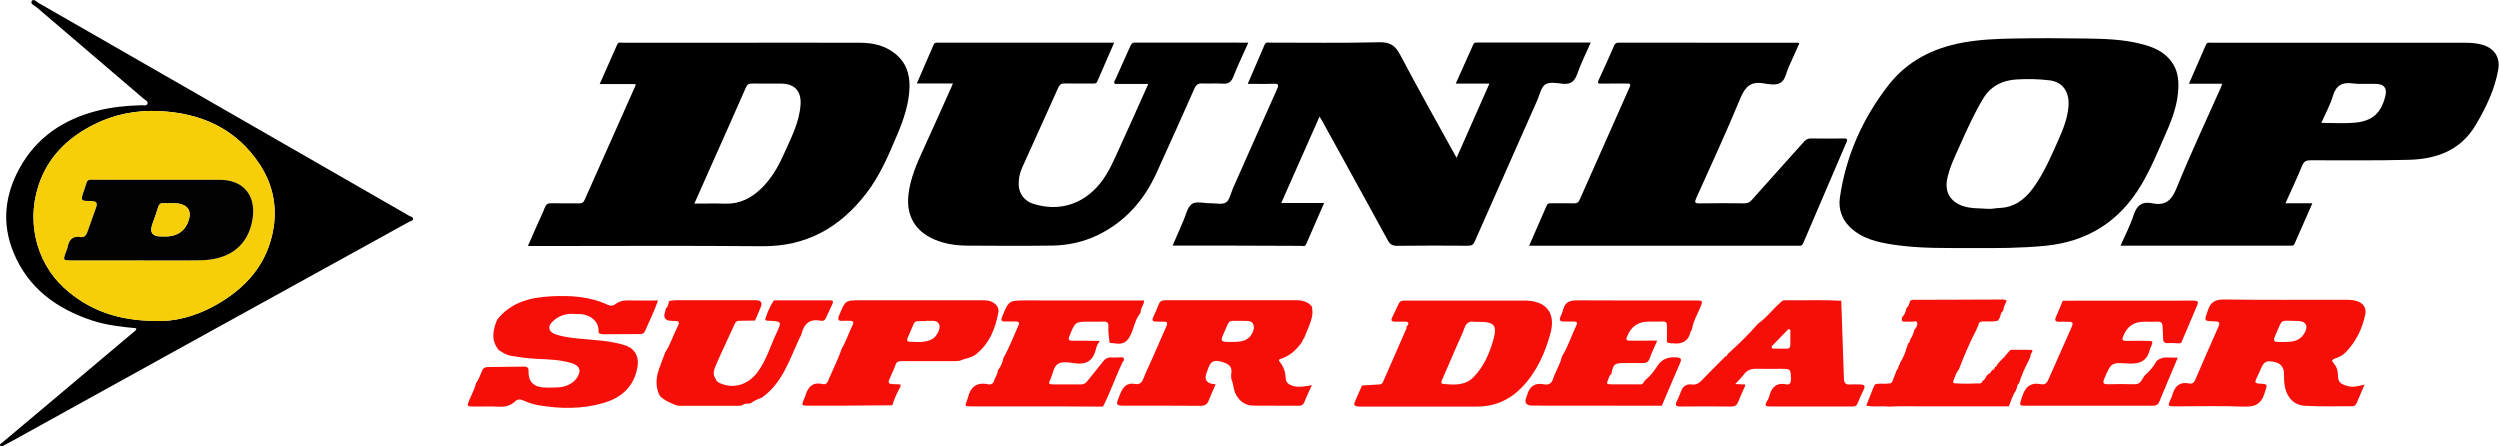
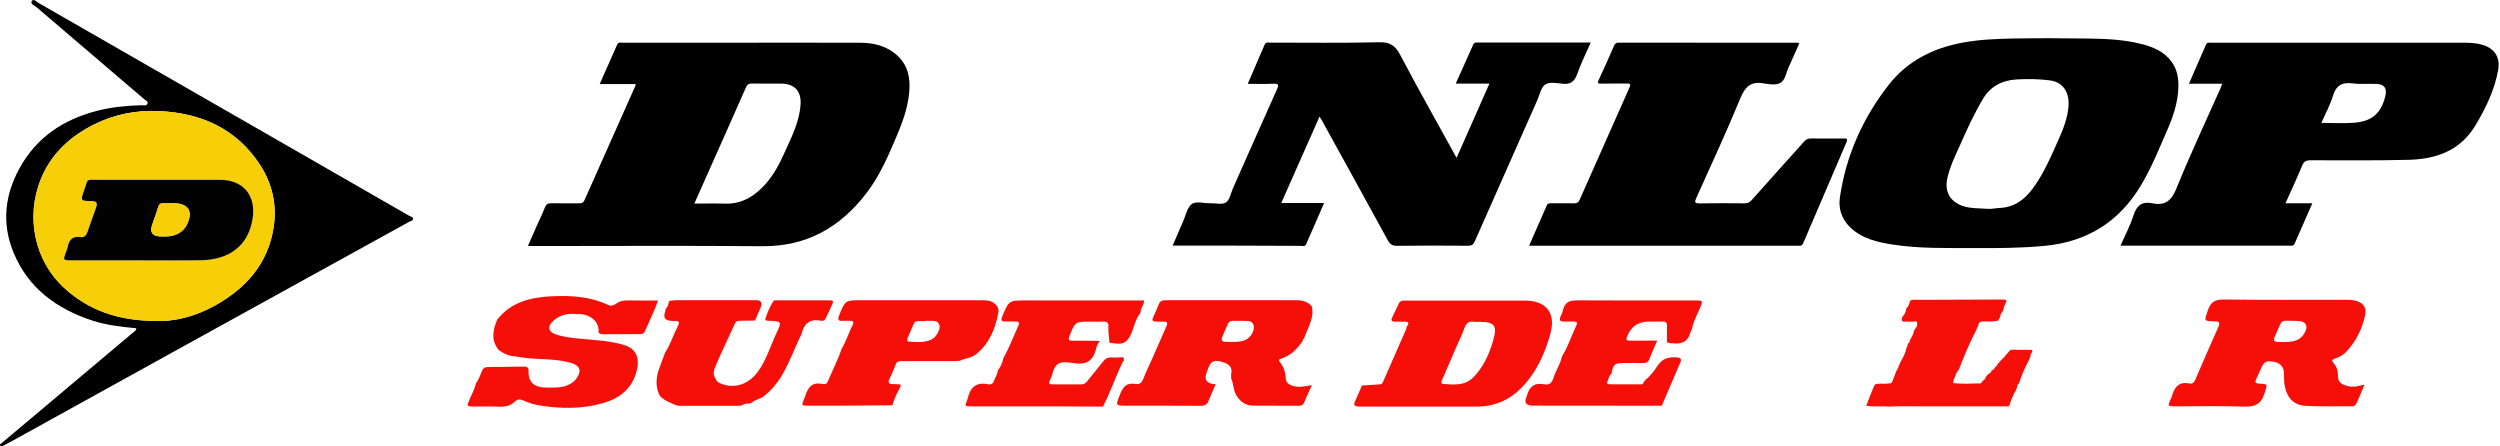
<svg xmlns="http://www.w3.org/2000/svg" width="336" height="60" viewBox="0 0 336 60" fill="none">
  <path d="M85.403 11.3H80.598C81.402 9.482 82.181 7.738 82.948 5.993C83.121 5.601 83.46 5.747 83.727 5.747C88.558 5.737 93.39 5.742 98.217 5.742C104.025 5.742 109.828 5.721 115.637 5.747C117.256 5.753 118.813 6.087 120.155 7.09C121.706 8.255 122.297 9.858 122.239 11.739C122.171 13.995 121.44 16.085 120.573 18.143C119.429 20.859 118.269 23.575 116.467 25.936C112.947 30.543 108.423 33.144 102.442 33.092C92.257 33.003 82.071 33.066 71.885 33.066C71.608 33.066 71.337 33.066 70.95 33.066C71.384 32.079 71.786 31.154 72.193 30.235C72.538 29.462 72.914 28.699 73.222 27.905C73.395 27.466 73.619 27.299 74.1 27.315C75.348 27.352 76.602 27.315 77.856 27.331C78.19 27.331 78.394 27.263 78.545 26.923C80.828 21.773 83.126 16.628 85.419 11.483C85.435 11.446 85.409 11.389 85.403 11.3ZM93.327 27.362C94.811 27.362 96.132 27.326 97.459 27.372C99.387 27.435 100.928 26.657 102.28 25.361C103.644 24.061 104.568 22.462 105.32 20.775C106.282 18.623 107.42 16.518 107.593 14.089C107.723 12.266 106.825 11.253 104.986 11.237C103.686 11.227 102.385 11.253 101.084 11.227C100.656 11.222 100.431 11.342 100.248 11.76C98.781 15.113 97.282 18.456 95.793 21.799C94.983 23.612 94.184 25.429 93.322 27.362H93.327Z" fill="black" />
  <path d="M265.649 33.337C261.528 33.337 258.002 33.416 254.502 32.888C252.335 32.559 250.224 32.094 248.589 30.48C247.493 29.399 247.075 27.983 247.278 26.568C248.083 20.948 250.344 15.896 253.818 11.436C256.325 8.213 259.783 6.463 263.79 5.726C266.015 5.319 268.256 5.22 270.502 5.178C273.829 5.12 277.156 5.126 280.489 5.178C282.907 5.214 285.336 5.293 287.703 5.888C289.311 6.29 290.831 6.87 291.871 8.317C292.618 9.357 292.806 10.495 292.775 11.712C292.722 13.849 292.022 15.813 291.171 17.74C290.105 20.159 289.123 22.614 287.76 24.891C284.819 29.812 280.505 32.502 274.795 33.045C271.552 33.353 268.308 33.353 265.654 33.343L265.649 33.337ZM267.065 28.057C267.618 28.13 268.162 27.973 268.705 27.952C270.658 27.884 272.053 26.887 273.181 25.366C274.696 23.324 275.663 21 276.692 18.707C277.324 17.296 277.877 15.86 278.008 14.298C278.149 12.637 277.449 11.039 275.475 10.798C273.986 10.616 272.492 10.589 271.003 10.678C269.091 10.793 267.519 11.603 266.527 13.264C265.351 15.233 264.396 17.322 263.466 19.417C262.797 20.916 262.055 22.389 261.711 24.014C261.34 25.743 262.082 27.069 263.743 27.665C264.824 28.051 265.957 27.978 267.07 28.062L267.065 28.057Z" fill="black" />
  <path d="M213.79 5.735C213.158 7.177 212.479 8.509 211.993 9.909C211.622 10.974 211.069 11.392 209.946 11.251C209.188 11.157 208.217 10.99 207.679 11.356C207.115 11.742 206.942 12.714 206.624 13.44C203.813 19.776 200.998 26.112 198.203 32.453C198.015 32.881 197.791 33.033 197.315 33.028C194.134 33.007 190.958 32.991 187.777 33.038C187.124 33.048 186.811 32.824 186.513 32.281C183.583 26.916 180.627 21.567 177.675 16.213C177.592 16.067 177.498 15.926 177.346 15.67C175.617 19.577 173.925 23.39 172.201 27.282H177.963C177.127 29.188 176.333 31.006 175.544 32.824C175.387 33.19 175.074 33.043 174.828 33.043C171.825 33.043 168.822 33.022 165.818 33.012C163.118 33.007 160.417 33.012 157.602 33.012C158.103 31.858 158.563 30.766 159.043 29.679C159.388 28.906 159.56 27.888 160.156 27.439C160.757 26.989 161.796 27.334 162.637 27.313C163.363 27.292 164.251 27.543 164.768 27.209C165.28 26.874 165.416 25.965 165.708 25.307C167.683 20.862 169.647 16.412 171.637 11.977C171.898 11.392 171.82 11.23 171.162 11.256C170.039 11.303 168.916 11.267 167.698 11.267C168.472 9.475 169.229 7.746 169.965 6.007C170.133 5.61 170.456 5.73 170.728 5.73C175.607 5.725 180.491 5.803 185.369 5.678C186.848 5.641 187.532 6.132 188.19 7.381C190.619 11.993 193.184 16.532 195.764 21.217C197.248 17.864 198.689 14.599 200.178 11.235H195.654C196.469 9.418 197.232 7.72 197.989 6.017C198.083 5.808 198.198 5.719 198.438 5.719C203.516 5.725 208.588 5.719 213.774 5.719L213.79 5.735Z" fill="black" />
  <path d="M307.164 27.323H310.779C309.964 29.172 309.165 30.964 308.387 32.766C308.267 33.048 308.068 33.022 307.843 33.022C300.264 33.022 292.685 33.022 284.996 33.022C285.607 31.622 286.302 30.322 286.746 28.937C287.174 27.59 287.911 27.036 289.285 27.323C291.024 27.684 291.86 26.942 292.528 25.286C294.372 20.737 296.467 16.291 298.462 11.805C298.53 11.648 298.582 11.486 298.666 11.251H294.195C294.989 9.433 295.741 7.699 296.498 5.97C296.65 5.63 296.968 5.745 297.224 5.745C301.079 5.74 304.934 5.745 308.784 5.745C316.29 5.745 323.796 5.745 331.307 5.745C332.08 5.745 332.859 5.798 333.605 6.012C335.272 6.487 336.066 7.725 335.752 9.428C335.267 12.086 334.112 14.474 332.738 16.788C330.701 20.23 327.463 21.379 323.754 21.478C319.356 21.593 314.947 21.541 310.544 21.541C309.985 21.541 309.661 21.661 309.421 22.236C308.731 23.912 307.958 25.558 307.159 27.334L307.164 27.323ZM311.986 16.516C313.537 16.516 314.989 16.61 316.426 16.495C318.844 16.297 320.04 15.189 320.594 12.891C320.834 11.888 320.469 11.334 319.439 11.282C318.369 11.225 317.277 11.35 316.217 11.209C314.785 11.021 313.971 11.46 313.542 12.896C313.177 14.118 312.539 15.262 311.991 16.516H311.986Z" fill="black" />
-   <path d="M128.057 11.221H123.22C123.998 9.435 124.745 7.732 125.477 6.019C125.628 5.663 125.905 5.736 126.166 5.736C128.292 5.736 130.423 5.736 132.549 5.736C138.008 5.736 143.461 5.736 148.919 5.736H149.745C148.966 7.523 148.214 9.226 147.478 10.939C147.347 11.247 147.128 11.232 146.867 11.226C145.613 11.221 144.365 11.247 143.111 11.216C142.636 11.205 142.411 11.367 142.218 11.801C140.625 15.374 138.995 18.936 137.386 22.509C137.047 23.266 136.874 24.071 136.916 24.912C136.979 26.056 137.705 27.012 138.796 27.367C142.27 28.5 145.55 27.497 147.849 24.656C149.066 23.157 149.76 21.391 150.554 19.673C151.751 17.066 152.91 14.444 154.085 11.827C154.153 11.67 154.221 11.514 154.321 11.278H149.834C149.646 10.981 149.854 10.798 149.933 10.62C150.575 9.158 151.244 7.711 151.892 6.248C152.033 5.935 152.153 5.716 152.581 5.721C157.611 5.736 162.641 5.731 167.776 5.731C167.076 7.298 166.355 8.797 165.749 10.338C165.457 11.08 165.049 11.294 164.303 11.242C163.404 11.174 162.5 11.263 161.602 11.216C161.043 11.184 160.766 11.373 160.536 11.89C158.849 15.698 157.146 19.495 155.417 23.282C153.746 26.938 151.223 29.806 147.556 31.587C145.613 32.528 143.539 32.977 141.403 33.008C137.6 33.06 133.792 33.039 129.99 33.013C128.485 33.003 127.002 32.789 125.602 32.193C122.959 31.075 121.763 28.934 122.102 26.092C122.363 23.924 123.225 21.971 124.124 20.017C125.383 17.275 126.605 14.517 127.843 11.764C127.906 11.629 127.958 11.493 128.067 11.226L128.057 11.221Z" fill="black" />
  <path d="M205.515 33.022C206.33 31.162 207.113 29.392 207.881 27.616C208.012 27.318 208.231 27.318 208.487 27.318C209.511 27.323 210.54 27.302 211.564 27.328C211.945 27.339 212.149 27.208 212.3 26.858C214.525 21.817 216.761 16.782 219.007 11.752C219.221 11.266 219.054 11.214 218.631 11.224C217.503 11.24 216.38 11.224 215.251 11.235C214.86 11.24 214.625 11.261 214.87 10.733C215.586 9.224 216.249 7.688 216.923 6.163C217.043 5.886 217.184 5.729 217.524 5.734C225.557 5.745 233.596 5.745 241.63 5.745C241.672 5.745 241.713 5.782 241.828 5.829C241.353 6.894 240.888 7.96 240.402 9.015C240.068 9.736 239.958 10.707 239.337 11.104C238.715 11.506 237.759 11.324 236.991 11.198C235.294 10.921 234.547 11.653 233.91 13.194C232.045 17.712 229.987 22.147 227.986 26.602C227.741 27.151 227.73 27.349 228.435 27.334C230.436 27.292 232.442 27.313 234.442 27.328C234.834 27.328 235.116 27.239 235.404 26.916C237.738 24.278 240.11 21.677 242.455 19.044C242.732 18.736 242.998 18.6 243.411 18.61C244.863 18.631 246.315 18.626 247.767 18.61C248.159 18.61 248.389 18.61 248.164 19.122C246.216 23.635 244.289 28.154 242.356 32.672C242.246 32.933 242.084 33.074 241.787 33.027C241.687 33.011 241.588 33.027 241.489 33.027C229.747 33.027 218.009 33.027 206.267 33.027C206.048 33.027 205.834 33.027 205.51 33.027L205.515 33.022Z" fill="black" />
  <path d="M18.318 44.121C16.312 43.917 14.328 43.714 12.421 43.087C7.605 41.504 3.781 38.73 1.802 33.899C0.23 30.049 0.626 26.283 2.601 22.658C4.884 18.469 8.503 16.066 13.037 14.896C15.007 14.389 17.012 14.196 19.039 14.144C19.321 14.138 19.713 14.279 19.828 13.914C19.922 13.605 19.546 13.475 19.353 13.308C14.537 9.187 9.705 5.081 4.894 0.954C4.633 0.73 4.006 0.521 4.283 0.124C4.523 -0.226 4.941 0.26 5.234 0.427C15.388 6.246 25.537 12.08 35.691 17.91C42.142 21.613 48.588 25.317 55.034 29.025C55.212 29.13 55.53 29.145 55.52 29.422C55.504 29.683 55.196 29.699 55.013 29.798C45.141 35.246 35.268 40.684 25.396 46.132C17.493 50.493 9.59 54.871 1.687 59.238C1.295 59.457 0.898 59.666 0.501 59.87C0.355 59.943 0.167 60.105 0.036 59.901C-0.094 59.697 0.162 59.603 0.271 59.509C1.99 58.057 3.719 56.621 5.437 55.169C9.627 51.648 13.81 48.122 17.994 44.602C18.12 44.497 18.308 44.429 18.323 44.111L18.318 44.121ZM20.893 43.134C23.369 43.254 26.211 42.543 28.838 41.091C33.038 38.767 36.021 35.455 36.778 30.556C37.238 27.568 36.611 24.711 34.965 22.177C31.79 17.299 27.047 15.188 21.395 14.927C18.334 14.786 15.357 15.355 12.604 16.745C9.418 18.354 6.879 20.657 5.505 24.037C3.348 29.339 4.779 35.163 8.582 38.657C11.878 41.687 15.863 43.108 20.899 43.129L20.893 43.134Z" fill="black" />
  <path d="M317.803 51.682C317.427 52.565 317.103 53.343 316.763 54.111C316.649 54.367 316.497 54.602 316.163 54.597C314.037 54.586 311.906 54.664 309.785 54.539C308.207 54.45 307.257 53.317 307.027 51.598C306.964 51.107 306.985 50.601 306.964 50.099C306.928 49.321 306.478 48.809 305.705 48.647C304.645 48.428 304.311 48.574 303.914 49.441C303.684 49.943 303.475 50.449 303.235 50.945C303.041 51.342 303.083 51.52 303.585 51.551C304.885 51.63 304.749 51.609 304.347 52.878C303.877 54.372 303.005 54.706 301.537 54.649C298.466 54.529 295.384 54.617 292.307 54.612C291.362 54.612 291.33 54.56 291.696 53.724C291.764 53.562 291.868 53.411 291.91 53.244C292.229 52.021 292.845 51.243 294.271 51.546C294.663 51.63 294.893 51.395 295.055 51.013C296.079 48.626 297.118 46.249 298.173 43.878C298.429 43.303 298.194 43.199 297.672 43.189C296.141 43.152 296.251 43.173 296.721 41.742C297.123 40.525 297.771 40.232 299.004 40.253C304.358 40.331 309.712 40.284 315.066 40.289C315.541 40.289 316.011 40.289 316.481 40.389C317.531 40.608 318.106 41.282 317.886 42.301C317.479 44.212 316.638 45.931 315.259 47.352C314.852 47.775 314.324 48.02 313.776 48.203C313.384 48.334 313.373 48.517 313.619 48.788C314.021 49.237 314.209 49.749 314.22 50.36C314.235 51.342 314.486 51.572 315.442 51.865C316.225 52.105 316.957 51.886 317.808 51.692L317.803 51.682ZM306.834 45.967C307.309 45.952 307.779 45.962 308.249 45.858C308.85 45.727 309.304 45.408 309.633 44.912C310.312 43.894 309.983 43.142 308.782 43.136C306.39 43.126 306.813 42.771 305.961 44.709C305.413 45.957 305.449 45.973 306.839 45.967H306.834Z" fill="#F50F08" />
  <path d="M176.29 41.154C176.29 41.206 176.301 41.248 176.343 41.285C176.369 41.645 176.426 41.99 176.364 42.371C176.191 43.489 175.627 44.455 175.256 45.495C175.099 45.573 175.073 45.714 175.052 45.866C174.305 46.957 173.397 47.84 172.091 48.242C171.783 48.336 171.897 48.519 172.033 48.691C172.54 49.313 172.759 50.029 172.801 50.833C172.827 51.387 173.167 51.674 173.726 51.852C174.561 52.113 175.371 51.925 176.316 51.768C175.93 52.625 175.585 53.314 175.308 54.03C175.152 54.427 174.911 54.542 174.514 54.536C172.493 54.521 170.466 54.531 168.44 54.516C167.426 54.51 166.721 54.019 166.183 53.163C165.739 52.458 165.817 51.622 165.478 50.901C165.473 50.703 165.467 50.504 165.462 50.3C165.65 49.548 165.352 49.041 164.647 48.78C163.462 48.336 162.72 48.274 162.312 49.715C162.297 49.762 162.276 49.809 162.255 49.851C161.754 50.993 162.124 51.592 163.368 51.648L163.378 51.664C163.07 52.374 162.741 53.074 162.464 53.795C162.26 54.333 161.957 54.547 161.351 54.542C158.076 54.51 154.796 54.526 151.521 54.526C149.865 54.526 149.917 54.547 150.534 52.99C150.925 51.998 151.427 51.387 152.597 51.606C153.124 51.705 153.459 51.449 153.662 50.911C154.018 49.982 154.467 49.083 154.869 48.169C155.501 46.733 156.123 45.286 156.765 43.849C156.969 43.395 156.87 43.202 156.358 43.228C156.008 43.243 155.658 43.217 155.308 43.217C154.932 43.217 154.801 43.066 154.958 42.705C155.219 42.11 155.496 41.525 155.726 40.924C155.893 40.48 156.18 40.35 156.64 40.35C162.49 40.36 168.346 40.36 174.196 40.35C175.005 40.35 175.726 40.517 176.285 41.149L176.29 41.154ZM165.478 45.96C166.617 45.965 167.134 45.866 167.646 45.536C168.231 45.16 168.68 44.236 168.466 43.656C168.22 42.977 167.572 43.175 167.055 43.123C166.956 43.113 166.857 43.123 166.758 43.123C164.997 43.144 165.326 42.873 164.585 44.539C163.958 45.939 163.979 45.949 165.483 45.96H165.478Z" fill="#F50F08" />
-   <path d="M287.915 50.909C288.035 50.877 288.077 50.788 288.082 50.674C288.134 50.606 288.181 50.543 288.233 50.475V50.486C288.881 49.916 289.445 49.269 289.858 48.506C290.359 48.088 290.944 47.999 291.576 48.051C291.947 48.083 292.318 48.057 292.689 48.062L292.694 48.067C291.864 50.047 291.018 52.016 290.208 54.001C289.999 54.513 289.633 54.534 289.184 54.534C283.652 54.529 278.121 54.534 272.584 54.534C271.252 54.534 271.367 54.57 271.785 53.28C272.218 51.938 272.95 51.363 274.339 51.635C274.783 51.724 275.076 51.53 275.269 51.086C276.277 48.772 277.327 46.479 278.335 44.165C278.716 43.293 278.664 43.246 277.74 43.241C277.416 43.241 277.087 43.225 276.763 43.241C276.188 43.267 276.131 43.021 276.34 42.551C276.653 41.846 276.94 41.125 277.238 40.415C283.036 40.415 288.834 40.404 294.632 40.404C295.489 40.404 295.541 40.493 295.196 41.287C294.512 42.891 293.828 44.494 293.149 46.098C293.055 46.114 292.955 46.134 292.861 46.15C292.386 46.134 291.911 46.072 291.441 46.114C290.856 46.166 290.704 45.905 290.715 45.382C290.725 44.86 290.668 44.338 290.641 43.815C290.621 43.392 290.417 43.204 289.973 43.23C289.377 43.261 288.777 43.241 288.176 43.241C286.79 43.237 285.857 43.88 285.376 45.168C285.376 45.168 285.361 45.215 285.35 45.236C285.146 45.659 285.282 45.821 285.747 45.811C286.698 45.795 287.643 45.805 288.594 45.811C289.351 45.816 289.398 45.884 289.111 46.557C289.064 46.672 288.986 46.777 288.96 46.897C288.594 48.563 287.554 48.965 285.919 48.851C283.715 48.689 283.72 48.819 282.838 50.846C282.582 51.431 282.634 51.661 283.323 51.64C284.473 51.614 285.622 51.609 286.771 51.64C287.351 51.656 287.727 51.457 287.925 50.914L287.915 50.909Z" fill="#F50F08" />
  <path d="M91.286 54.538C91.181 54.527 91.082 54.517 90.977 54.501C90.178 54.188 89.374 53.885 88.742 53.269C88.737 53.216 88.71 53.175 88.669 53.143L88.575 52.997C88.12 51.942 88.162 50.871 88.501 49.811C88.742 49.064 89.04 48.332 89.316 47.596C89.337 47.528 89.358 47.46 89.379 47.392C90.074 46.379 90.418 45.193 90.967 44.107C91.432 43.187 91.374 43.13 90.361 43.13C89.386 43.13 89.073 42.689 89.421 41.808C89.447 41.74 89.436 41.662 89.442 41.589C89.478 41.552 89.489 41.511 89.484 41.458C89.792 41.228 89.818 40.873 89.901 40.539C89.938 40.518 89.959 40.487 89.959 40.445C90.257 40.414 90.549 40.351 90.847 40.351C94.425 40.346 98.003 40.346 101.581 40.346C102.298 40.346 102.509 40.685 102.213 41.364C101.968 41.939 101.722 42.508 101.477 43.083C100.803 43.093 100.129 43.114 99.46 43.114C99.136 43.114 98.912 43.172 98.755 43.516C97.919 45.376 97.021 47.209 96.217 49.084C95.976 49.643 95.715 50.307 96.196 50.923C96.274 51.252 96.525 51.393 96.812 51.519C98.609 52.302 100.552 51.722 101.827 49.999C103.002 48.411 103.535 46.509 104.365 44.754C105.096 43.208 105.065 43.193 103.378 43.114C103.279 43.114 103.179 43.109 103.08 43.099C102.944 43.083 102.809 43.01 102.856 42.869C103.122 42.012 103.482 41.192 103.963 40.434C103.999 40.377 104.146 40.367 104.245 40.367C106.695 40.367 109.145 40.367 111.594 40.367C111.955 40.367 112.028 40.518 111.882 40.837C111.584 41.469 111.286 42.101 111.004 42.738C110.874 43.031 110.654 43.182 110.351 43.114C108.863 42.795 108.069 43.485 107.724 44.874C107.672 45.089 107.536 45.277 107.442 45.48C106.094 48.348 105.17 51.487 102.385 53.446C101.858 53.639 101.336 53.853 100.886 54.203C100.787 54.219 100.693 54.235 100.594 54.251C100.254 54.203 99.962 54.313 99.685 54.496C99.586 54.512 99.486 54.522 99.392 54.538C96.687 54.538 93.986 54.538 91.28 54.538H91.286Z" fill="#F50F08" />
  <path d="M256.314 46.55C256.366 46.414 256.419 46.273 256.466 46.138C256.659 46.049 256.69 45.876 256.701 45.694L256.695 45.683C256.993 45.276 257.165 44.816 257.291 44.33C257.547 44.059 257.735 43.729 257.667 43.369C257.615 43.103 257.322 43.197 257.113 43.233C256.962 43.233 256.805 43.233 256.654 43.233C256.507 43.233 256.361 43.233 256.215 43.233C256.069 43.233 255.922 43.223 255.771 43.218C255.719 43.176 255.661 43.139 255.609 43.097C255.609 42.998 255.609 42.904 255.609 42.805C255.625 42.758 255.635 42.711 255.651 42.664C255.677 42.643 255.682 42.622 255.661 42.596C255.995 42.288 256.147 41.891 256.204 41.452C256.497 41.175 256.633 40.815 256.716 40.434C257.004 40.219 257.343 40.298 257.662 40.298C261.532 40.282 265.403 40.272 269.273 40.256C269.326 40.256 269.373 40.261 269.425 40.266C269.519 40.313 269.613 40.36 269.707 40.413C269.519 40.799 269.326 41.175 269.253 41.603C269.237 41.671 269.221 41.739 269.206 41.807C268.95 41.974 268.892 42.241 268.845 42.512C268.809 42.538 268.798 42.57 268.803 42.617C268.772 42.679 268.735 42.747 268.704 42.81C268.641 42.909 268.579 43.003 268.521 43.103C267.889 43.254 267.241 43.197 266.599 43.202C266.249 43.202 265.946 43.244 265.904 43.677C265.868 43.766 265.831 43.855 265.795 43.944C265.758 44.017 265.721 44.085 265.685 44.158C265.654 44.189 265.643 44.226 265.654 44.267C264.734 46.023 263.966 47.846 263.256 49.695C262.885 50.086 262.781 50.609 262.572 51.084C262.478 51.298 262.431 51.549 262.822 51.518C263.825 51.591 264.828 51.575 265.831 51.528C266.113 51.58 266.338 51.528 266.432 51.215C266.656 51.089 266.834 50.922 266.897 50.661C266.944 50.598 266.991 50.53 267.043 50.468C267.09 50.416 267.132 50.363 267.179 50.311C267.43 50.212 267.602 50.039 267.691 49.783L267.701 49.773C267.952 49.721 268.062 49.543 268.135 49.324C268.135 49.324 268.14 49.319 268.14 49.313C268.318 49.272 268.401 49.151 268.432 48.984C268.521 48.885 268.605 48.786 268.694 48.687C268.746 48.629 268.798 48.572 268.85 48.514C268.944 48.415 269.044 48.316 269.138 48.216C269.185 48.164 269.237 48.112 269.284 48.06C269.373 48.049 269.42 47.997 269.425 47.903C269.634 47.663 269.843 47.428 270.052 47.187C270.114 47.135 270.177 47.078 270.24 47.025C270.276 47.041 270.313 47.036 270.339 47.005C271.237 47.005 272.136 47.015 273.04 47.02C273.055 47.052 273.081 47.062 273.118 47.046C273.128 47.12 273.134 47.193 273.144 47.266L273.154 47.281C272.987 47.459 272.893 47.663 272.888 47.908C272.831 48.054 272.773 48.201 272.71 48.352C272.178 49.365 271.697 50.4 271.368 51.497C271.164 51.653 271.086 51.868 271.075 52.113C271.013 52.259 270.955 52.406 270.898 52.552C270.47 53.184 270.271 53.92 269.994 54.62L270.041 54.636L269.999 54.615C265.105 54.615 260.211 54.605 255.311 54.605C254.815 54.605 254.313 54.636 253.817 54.652C252.825 54.521 251.817 54.746 250.824 54.516C251.122 53.764 251.414 53.017 251.712 52.265C251.744 52.244 251.754 52.212 251.738 52.176C251.775 52.103 251.811 52.035 251.853 51.967C251.89 51.941 251.9 51.909 251.885 51.868C251.926 51.8 251.963 51.732 252.005 51.669C252.595 51.45 253.217 51.659 253.817 51.528C254.078 51.586 254.256 51.476 254.345 51.241C254.528 50.786 254.695 50.327 254.872 49.867C254.909 49.846 254.919 49.82 254.904 49.783C255.076 49.601 255.154 49.371 255.186 49.125C255.311 49.063 255.342 48.948 255.337 48.822C255.724 48.159 256.1 47.496 256.23 46.728C256.314 46.707 256.356 46.66 256.33 46.566L256.314 46.55Z" fill="#F50F08" />
  <path d="M20.894 43.134C15.859 43.113 11.873 41.692 8.577 38.662C4.775 35.163 3.343 29.344 5.501 24.042C6.874 20.662 9.413 18.359 12.599 16.75C15.352 15.361 18.329 14.786 21.39 14.932C27.042 15.194 31.79 17.304 34.961 22.183C36.606 24.716 37.238 27.573 36.773 30.561C36.016 35.455 33.039 38.772 28.834 41.097C26.206 42.549 23.365 43.259 20.889 43.139L20.894 43.134ZM18.267 34.985C21.171 34.985 24.075 35.022 26.974 34.975C30.756 34.912 33.383 33.084 33.948 29.354C34.418 26.262 32.699 24.167 29.555 24.162C24.122 24.162 18.69 24.152 13.263 24.162C11.455 24.162 11.889 23.922 11.309 25.536C10.792 26.978 10.797 27.004 12.286 27.014C12.897 27.014 13.143 27.223 12.934 27.819C12.531 28.973 12.114 30.122 11.701 31.276C11.555 31.679 11.257 31.929 10.844 31.861C9.779 31.689 9.283 32.185 9.094 33.167C9.032 33.507 8.859 33.825 8.75 34.155C8.499 34.907 8.551 34.98 9.319 34.98C12.296 34.98 15.274 34.98 18.256 34.98L18.267 34.985Z" fill="#F6CF08" />
  <path d="M210.125 41.489C210.454 40.371 211.295 40.361 212.272 40.366C217.464 40.402 222.661 40.381 227.853 40.381C228.893 40.381 228.893 40.402 228.491 41.374C228.109 42.288 227.592 43.15 227.42 44.148C227.394 44.226 227.368 44.304 227.341 44.388C227.305 44.456 227.263 44.524 227.226 44.592C227.19 44.618 227.179 44.649 227.19 44.691C226.845 45.986 225.921 46.289 224.73 46.133C224.709 46.133 224.683 46.148 224.657 46.153C224.448 46.075 224.192 46.153 224.03 45.944C224.03 45.224 224.03 44.503 224.04 43.782C224.045 43.374 223.878 43.197 223.46 43.213C222.839 43.233 222.217 43.223 221.59 43.223C220.177 43.223 219.214 43.879 218.702 45.192C218.702 45.192 218.686 45.239 218.676 45.26C218.488 45.652 218.623 45.793 219.041 45.788C220.264 45.772 221.481 45.777 222.703 45.777L222.724 45.793C222.379 46.592 221.998 47.381 221.705 48.201C221.522 48.708 221.204 48.807 220.734 48.796C219.861 48.776 218.984 48.791 218.112 48.796C217.02 48.796 216.811 48.984 216.592 50.149C216.576 50.196 216.56 50.243 216.55 50.29C216.32 50.4 216.289 50.64 216.205 50.839C215.866 51.643 215.871 51.648 216.738 51.654C217.882 51.654 219.026 51.664 220.17 51.654C220.446 51.654 220.796 51.763 220.911 51.346C220.958 51.293 221 51.241 221.047 51.189L221.052 51.178C221.094 51.131 221.141 51.079 221.183 51.032L221.193 51.016C221.852 50.505 222.332 49.82 222.776 49.152C223.403 48.206 224.202 47.971 225.257 48.029C225.889 48.065 226.067 48.196 225.8 48.807C224.975 50.698 224.171 52.604 223.361 54.5L223.309 54.532C217.537 54.526 211.765 54.521 205.993 54.516C205.081 54.516 204.811 54.1 205.184 53.268C205.184 53.268 205.21 53.226 205.215 53.2C205.518 51.977 206.233 51.392 207.539 51.654C208.229 51.795 208.579 51.45 208.782 50.797C209.075 49.852 209.67 49.016 209.89 48.034C209.906 47.987 209.921 47.94 209.937 47.888C210.752 46.571 211.217 45.088 211.875 43.698C212.063 43.307 211.854 43.213 211.509 43.218C211.034 43.218 210.558 43.223 210.088 43.218C209.681 43.213 209.556 42.993 209.697 42.627C209.832 42.283 210.036 41.964 210.067 41.583C210.104 41.557 210.12 41.525 210.114 41.484L210.125 41.489Z" fill="#F50F08" />
  <path d="M153.758 40.403C153.774 40.952 153.314 41.354 153.309 41.892C153.288 41.96 153.273 42.028 153.252 42.096C152.714 42.733 152.515 43.542 152.249 44.294C151.831 45.459 151.35 46.426 149.857 46.149C149.611 46.123 149.371 46.102 149.125 46.076C149.047 45.334 148.922 44.597 148.969 43.845C149 43.344 148.76 43.198 148.29 43.224C147.694 43.255 147.093 43.229 146.498 43.229C144.497 43.229 144.518 43.239 143.766 45.073C143.536 45.632 143.583 45.815 144.231 45.799C145.401 45.773 146.571 45.809 147.741 45.82C147.736 45.862 147.741 45.898 147.767 45.935C147.48 46.232 147.365 46.645 147.271 47.011C146.879 48.526 145.955 49.037 144.435 48.823C143.688 48.719 142.774 48.526 142.168 48.928C141.562 49.335 141.499 50.281 141.175 50.98C141.154 51.028 141.144 51.075 141.118 51.116C140.857 51.56 141.055 51.665 141.489 51.66C142.763 51.649 144.032 51.649 145.307 51.66C145.641 51.66 145.871 51.539 146.075 51.289C146.79 50.395 147.532 49.518 148.227 48.609C148.545 48.191 148.901 48.003 149.433 48.04C149.93 48.076 150.426 48.024 150.922 48.014C151.084 48.139 151.042 48.317 151.048 48.484C150.88 48.578 150.844 48.755 150.771 48.912C149.867 50.798 149.209 52.788 148.237 54.642L148.216 54.647C145.918 54.637 143.62 54.621 141.327 54.616C137.728 54.616 134.134 54.616 130.535 54.616C129.658 54.616 129.647 54.595 129.966 53.812C130.002 53.718 130.044 53.629 130.065 53.53C130.394 52.046 131.23 51.31 132.812 51.649C133.215 51.733 133.486 51.55 133.606 51.153C133.742 50.704 134.077 50.328 134.097 49.831C134.129 49.81 134.144 49.784 134.134 49.743C134.5 49.278 134.735 48.755 134.839 48.176C134.876 48.149 134.886 48.113 134.881 48.071C135.685 46.661 136.244 45.141 136.908 43.663C137.049 43.344 136.861 43.208 136.537 43.213C136.088 43.213 135.633 43.187 135.184 43.208C134.651 43.234 134.453 43.13 134.698 42.539C135.591 40.387 135.576 40.377 137.926 40.377C143.207 40.377 148.488 40.382 153.769 40.387L153.758 40.403Z" fill="#F50F08" />
  <path d="M189.026 43.99C189.068 43.959 189.084 43.917 189.078 43.87C189.439 43.426 189.34 43.217 188.76 43.233C188.337 43.243 187.908 43.233 187.485 43.233C187.114 43.233 186.885 43.134 187.093 42.7C187.402 42.073 187.694 41.436 187.992 40.804C188.19 40.376 188.572 40.397 188.953 40.397C193.158 40.397 197.363 40.397 201.568 40.397C202.696 40.397 203.819 40.397 204.947 40.397C207.752 40.407 209.121 42.016 208.4 44.727C207.674 47.443 206.525 50.008 204.529 52.071C202.894 53.758 200.878 54.646 198.501 54.646C193.346 54.646 188.19 54.646 183.03 54.646C182.831 54.646 182.627 54.646 182.429 54.625C182.042 54.573 181.917 54.38 182.089 54.004C182.419 53.278 182.732 52.541 183.051 51.81C183.766 51.768 184.487 51.726 185.203 51.679C185.479 51.664 185.735 51.664 185.876 51.334C186.916 48.937 187.971 46.545 189.021 44.152C189.037 44.111 189.021 44.053 189.021 44.006L189.026 43.99ZM198.69 43.249C198.512 43.249 198.334 43.275 198.167 43.249C197.415 43.108 197.039 43.452 196.799 44.147C196.543 44.899 196.172 45.615 195.853 46.346C195.195 47.856 194.537 49.36 193.894 50.875C193.795 51.115 193.513 51.564 193.968 51.601C195.409 51.721 196.898 51.867 198.052 50.676C199.374 49.313 200.131 47.631 200.654 45.85C201.28 43.714 200.904 43.243 198.69 43.254V43.249Z" fill="#F50F08" />
  <path d="M128.385 48.537C125.962 48.537 123.533 48.537 121.109 48.537C120.749 48.537 120.514 48.615 120.373 49.007C120.127 49.686 119.808 50.339 119.516 51.002C119.338 51.41 119.453 51.613 119.908 51.619C120.284 51.624 120.66 51.65 121.031 51.666C121.031 51.76 121.031 51.859 121.031 51.953C120.576 52.752 120.195 53.583 119.929 54.471H119.918C117.594 54.486 115.274 54.512 112.95 54.523C111.477 54.533 110.004 54.528 108.531 54.523C107.737 54.523 107.716 54.481 108.024 53.718C108.082 53.577 108.155 53.447 108.197 53.306C108.547 52.13 109.111 51.274 110.558 51.619C110.876 51.697 111.143 51.561 111.279 51.227C111.879 49.775 112.61 48.385 113.112 46.891C113.728 45.857 114.078 44.708 114.611 43.637C114.773 43.308 114.658 43.11 114.266 43.12C113.942 43.125 113.613 43.089 113.29 43.12C112.579 43.188 112.569 42.88 112.799 42.337C113.613 40.362 113.603 40.357 115.713 40.357C121.015 40.357 126.317 40.357 131.624 40.357C132.193 40.357 132.778 40.31 133.316 40.571C133.922 40.869 134.298 41.381 134.178 42.013C133.771 44.186 132.977 46.181 131.175 47.617C130.532 48.129 129.691 48.161 128.97 48.495C128.772 48.505 128.573 48.516 128.375 48.526L128.385 48.537ZM124.494 43.125C124.494 43.125 124.494 43.146 124.494 43.157C124.118 43.157 123.742 43.136 123.371 43.162C123.157 43.178 122.932 43.224 122.822 43.48C122.556 44.128 122.258 44.76 121.987 45.403C121.898 45.617 121.851 45.904 122.18 45.92C123.225 45.967 124.29 46.097 125.272 45.586C125.852 45.282 126.437 44.201 126.259 43.689C125.993 42.927 125.283 43.178 124.713 43.12C124.64 43.115 124.562 43.12 124.489 43.12L124.494 43.125Z" fill="#F50F08" />
  <path d="M67.117 47.123C67.07 47.076 67.018 47.023 66.971 46.977C65.968 45.676 66.25 44.323 66.82 42.96C68.689 40.583 71.333 39.956 74.138 39.82C76.723 39.695 79.293 39.841 81.701 40.975C82.077 41.152 82.427 41.1 82.756 40.849C83.279 40.452 83.869 40.353 84.522 40.374C85.822 40.411 87.123 40.385 88.424 40.385L88.434 40.395C87.948 41.81 87.269 43.137 86.684 44.511C86.559 44.809 86.345 44.898 86.037 44.898C84.412 44.898 82.793 44.913 81.168 44.924C80.912 44.924 80.672 44.898 80.458 44.741C80.453 44.589 80.442 44.443 80.437 44.292C80.4 43.116 79.21 42.192 77.757 42.208C77.658 42.208 77.564 42.208 77.465 42.208C76.18 42.072 75.025 42.375 74.138 43.351C73.594 43.947 73.782 44.589 74.529 44.877C75.469 45.237 76.457 45.362 77.449 45.472C79.774 45.718 82.135 45.739 84.376 46.532C84.433 46.658 84.543 46.694 84.673 46.7C85.812 47.504 85.875 48.601 85.572 49.823C84.987 52.19 83.331 53.506 81.132 54.154C78.259 55 75.313 54.958 72.377 54.467C71.672 54.347 70.972 54.101 70.309 53.814C69.875 53.626 69.557 53.642 69.228 53.95C68.606 54.535 67.875 54.712 67.028 54.66C65.984 54.603 64.929 54.645 63.879 54.639C62.677 54.639 62.693 54.645 63.153 53.579C63.45 52.895 63.816 52.236 63.973 51.5C64.359 50.998 64.547 50.398 64.788 49.828C64.939 49.473 65.153 49.337 65.524 49.332C67.169 49.322 68.82 49.296 70.466 49.27C70.878 49.264 71.056 49.473 71.04 49.87C70.977 51.463 71.912 52.111 73.479 52.09C74.545 52.08 75.637 52.179 76.619 51.61C76.948 51.416 77.24 51.197 77.465 50.889C78.207 49.849 77.966 49.139 76.749 48.779C75.224 48.329 73.647 48.303 72.079 48.225C70.951 48.173 69.849 48.011 68.742 47.838C68.141 47.744 67.624 47.436 67.123 47.107L67.117 47.123Z" fill="#F50F08" />
-   <path d="M226.061 52.29C226.364 51.784 226.823 51.601 227.388 51.674C227.931 51.742 228.328 51.528 228.699 51.136C229.743 50.05 230.819 48.984 231.88 47.913C232.052 47.882 232.157 47.788 232.177 47.605C233.63 46.304 235.019 44.941 236.304 43.478C237.422 42.711 238.216 41.603 239.219 40.721C239.407 40.553 239.548 40.355 239.835 40.355C242.379 40.386 244.923 40.282 247.466 40.417C247.587 43.912 247.712 47.407 247.822 50.901C247.837 51.47 248.057 51.716 248.642 51.674C249.117 51.638 249.592 51.664 250.068 51.674C250.506 51.684 250.736 51.836 250.501 52.322C250.188 52.975 249.89 53.633 249.613 54.301C249.488 54.599 249.279 54.625 249.013 54.625C245.283 54.625 241.553 54.625 237.824 54.625C237.354 54.625 237.14 54.516 237.427 54.025C237.563 53.79 237.709 53.544 237.777 53.283C238.085 52.097 238.696 51.387 240.054 51.653C240.535 51.747 240.707 51.476 240.702 50.995C240.681 49.569 240.692 49.569 239.239 49.569C238.216 49.569 237.187 49.6 236.163 49.564C235.442 49.538 234.852 49.689 234.397 50.3C234.079 50.729 233.682 51.105 233.222 51.617C233.765 51.643 234.152 51.658 234.544 51.674C234.544 51.716 234.549 51.758 234.575 51.789C234.256 52.52 233.917 53.246 233.624 53.988C233.447 54.443 233.206 54.646 232.689 54.636C230.412 54.61 228.14 54.61 225.862 54.636C225.183 54.641 225.089 54.437 225.387 53.863C225.648 53.356 225.836 52.807 226.056 52.28L226.061 52.29ZM240.618 44.319C240.535 44.288 240.451 44.252 240.368 44.22C239.678 44.936 238.984 45.646 238.294 46.362C238.195 46.466 238.054 46.581 238.132 46.743C238.21 46.9 238.393 46.853 238.534 46.853C239.057 46.863 239.584 46.848 240.107 46.863C240.504 46.874 240.629 46.68 240.624 46.315C240.613 45.646 240.624 44.983 240.624 44.314L240.618 44.319Z" fill="#F50F08" />
  <path d="M18.265 34.985C15.288 34.985 12.31 34.985 9.328 34.985C8.56 34.985 8.508 34.912 8.758 34.16C8.868 33.831 9.041 33.512 9.103 33.173C9.291 32.191 9.788 31.689 10.853 31.867C11.261 31.935 11.563 31.684 11.71 31.282C12.122 30.127 12.54 28.978 12.943 27.824C13.151 27.228 12.906 27.025 12.295 27.019C10.806 27.009 10.801 26.988 11.318 25.541C11.898 23.922 11.464 24.173 13.272 24.167C18.704 24.157 24.136 24.162 29.564 24.167C32.708 24.167 34.426 26.267 33.956 29.36C33.387 33.089 30.765 34.917 26.983 34.98C24.079 35.027 21.175 34.99 18.276 34.99L18.265 34.985ZM21.666 31.778C21.916 31.778 22.167 31.783 22.413 31.778C24.037 31.726 25.134 30.801 25.458 29.218C25.63 28.372 25.27 27.751 24.45 27.474C23.645 27.197 22.815 27.38 22 27.317C21.582 27.286 21.373 27.437 21.253 27.855C21.028 28.618 20.746 29.365 20.48 30.117C20.079 31.231 20.475 31.787 21.666 31.783V31.778Z" fill="#020202" />
  <path d="M21.666 31.779C20.475 31.782 20.08 31.227 20.48 30.112C20.747 29.36 21.034 28.613 21.253 27.851C21.373 27.433 21.582 27.281 22 27.313C22.815 27.375 23.646 27.198 24.45 27.469C25.27 27.746 25.631 28.368 25.458 29.214C25.134 30.802 24.037 31.721 22.413 31.773C22.162 31.784 21.912 31.773 21.666 31.773V31.779Z" fill="#F6CF08" />
</svg>